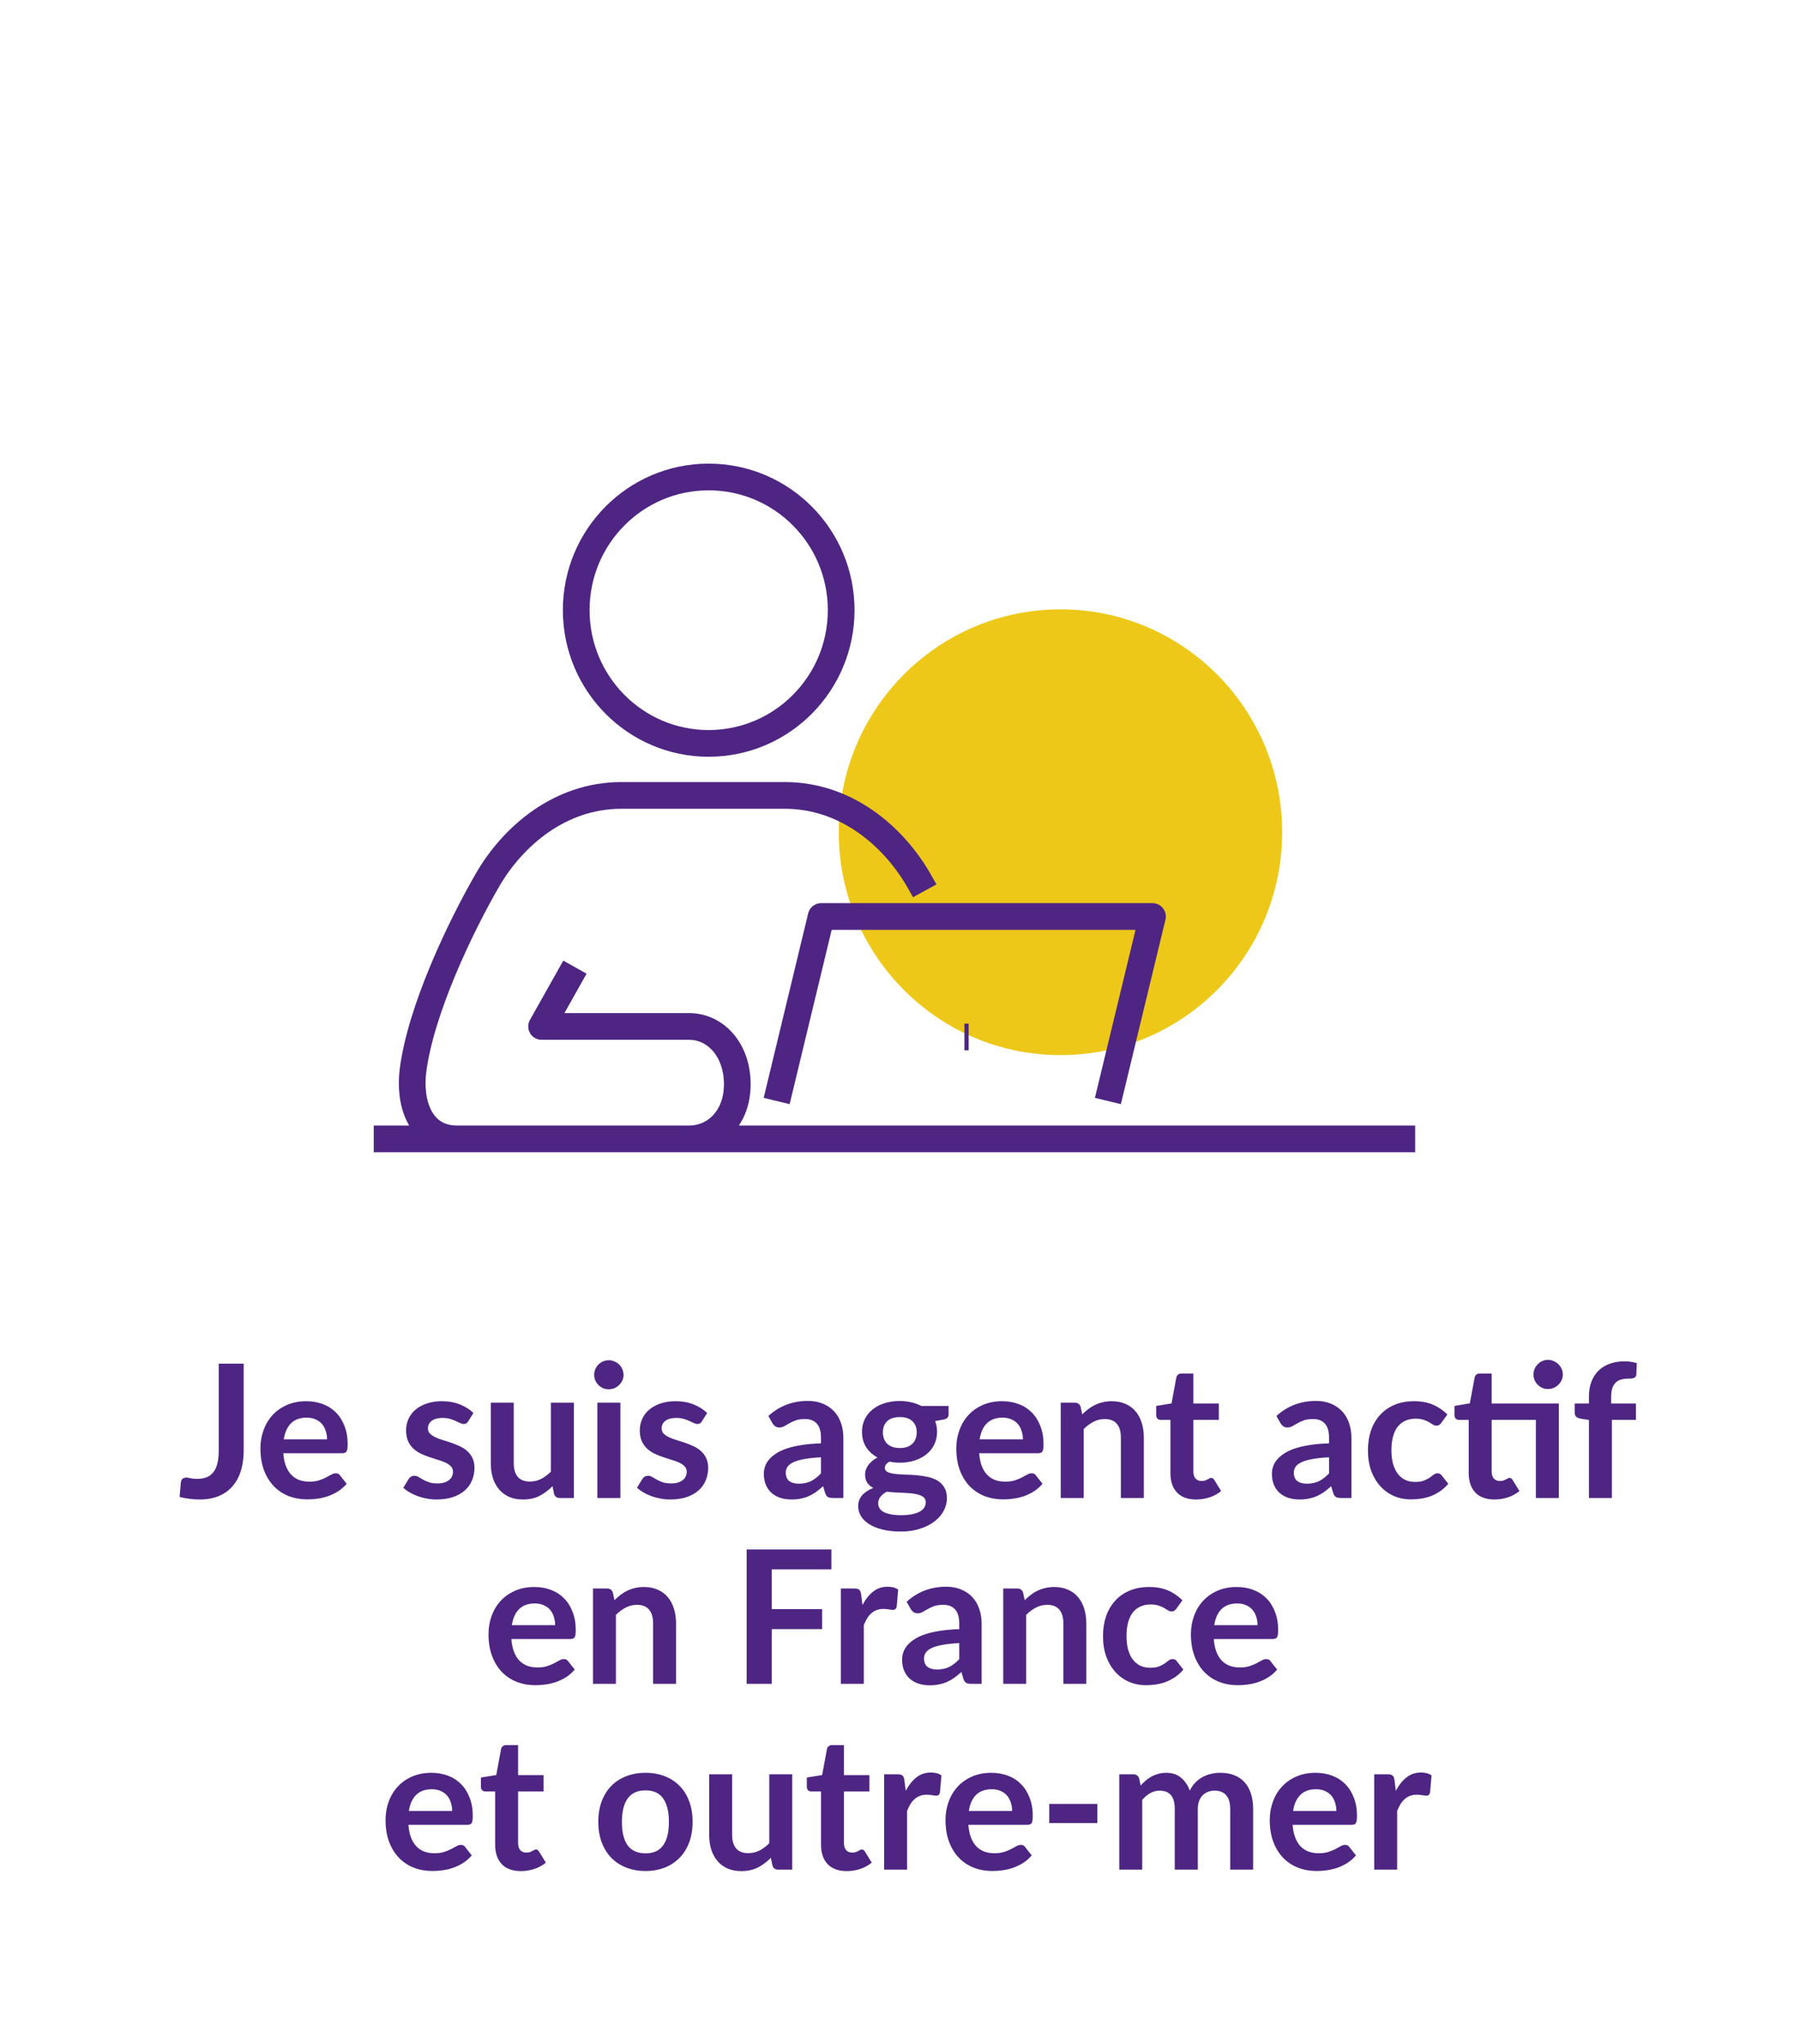
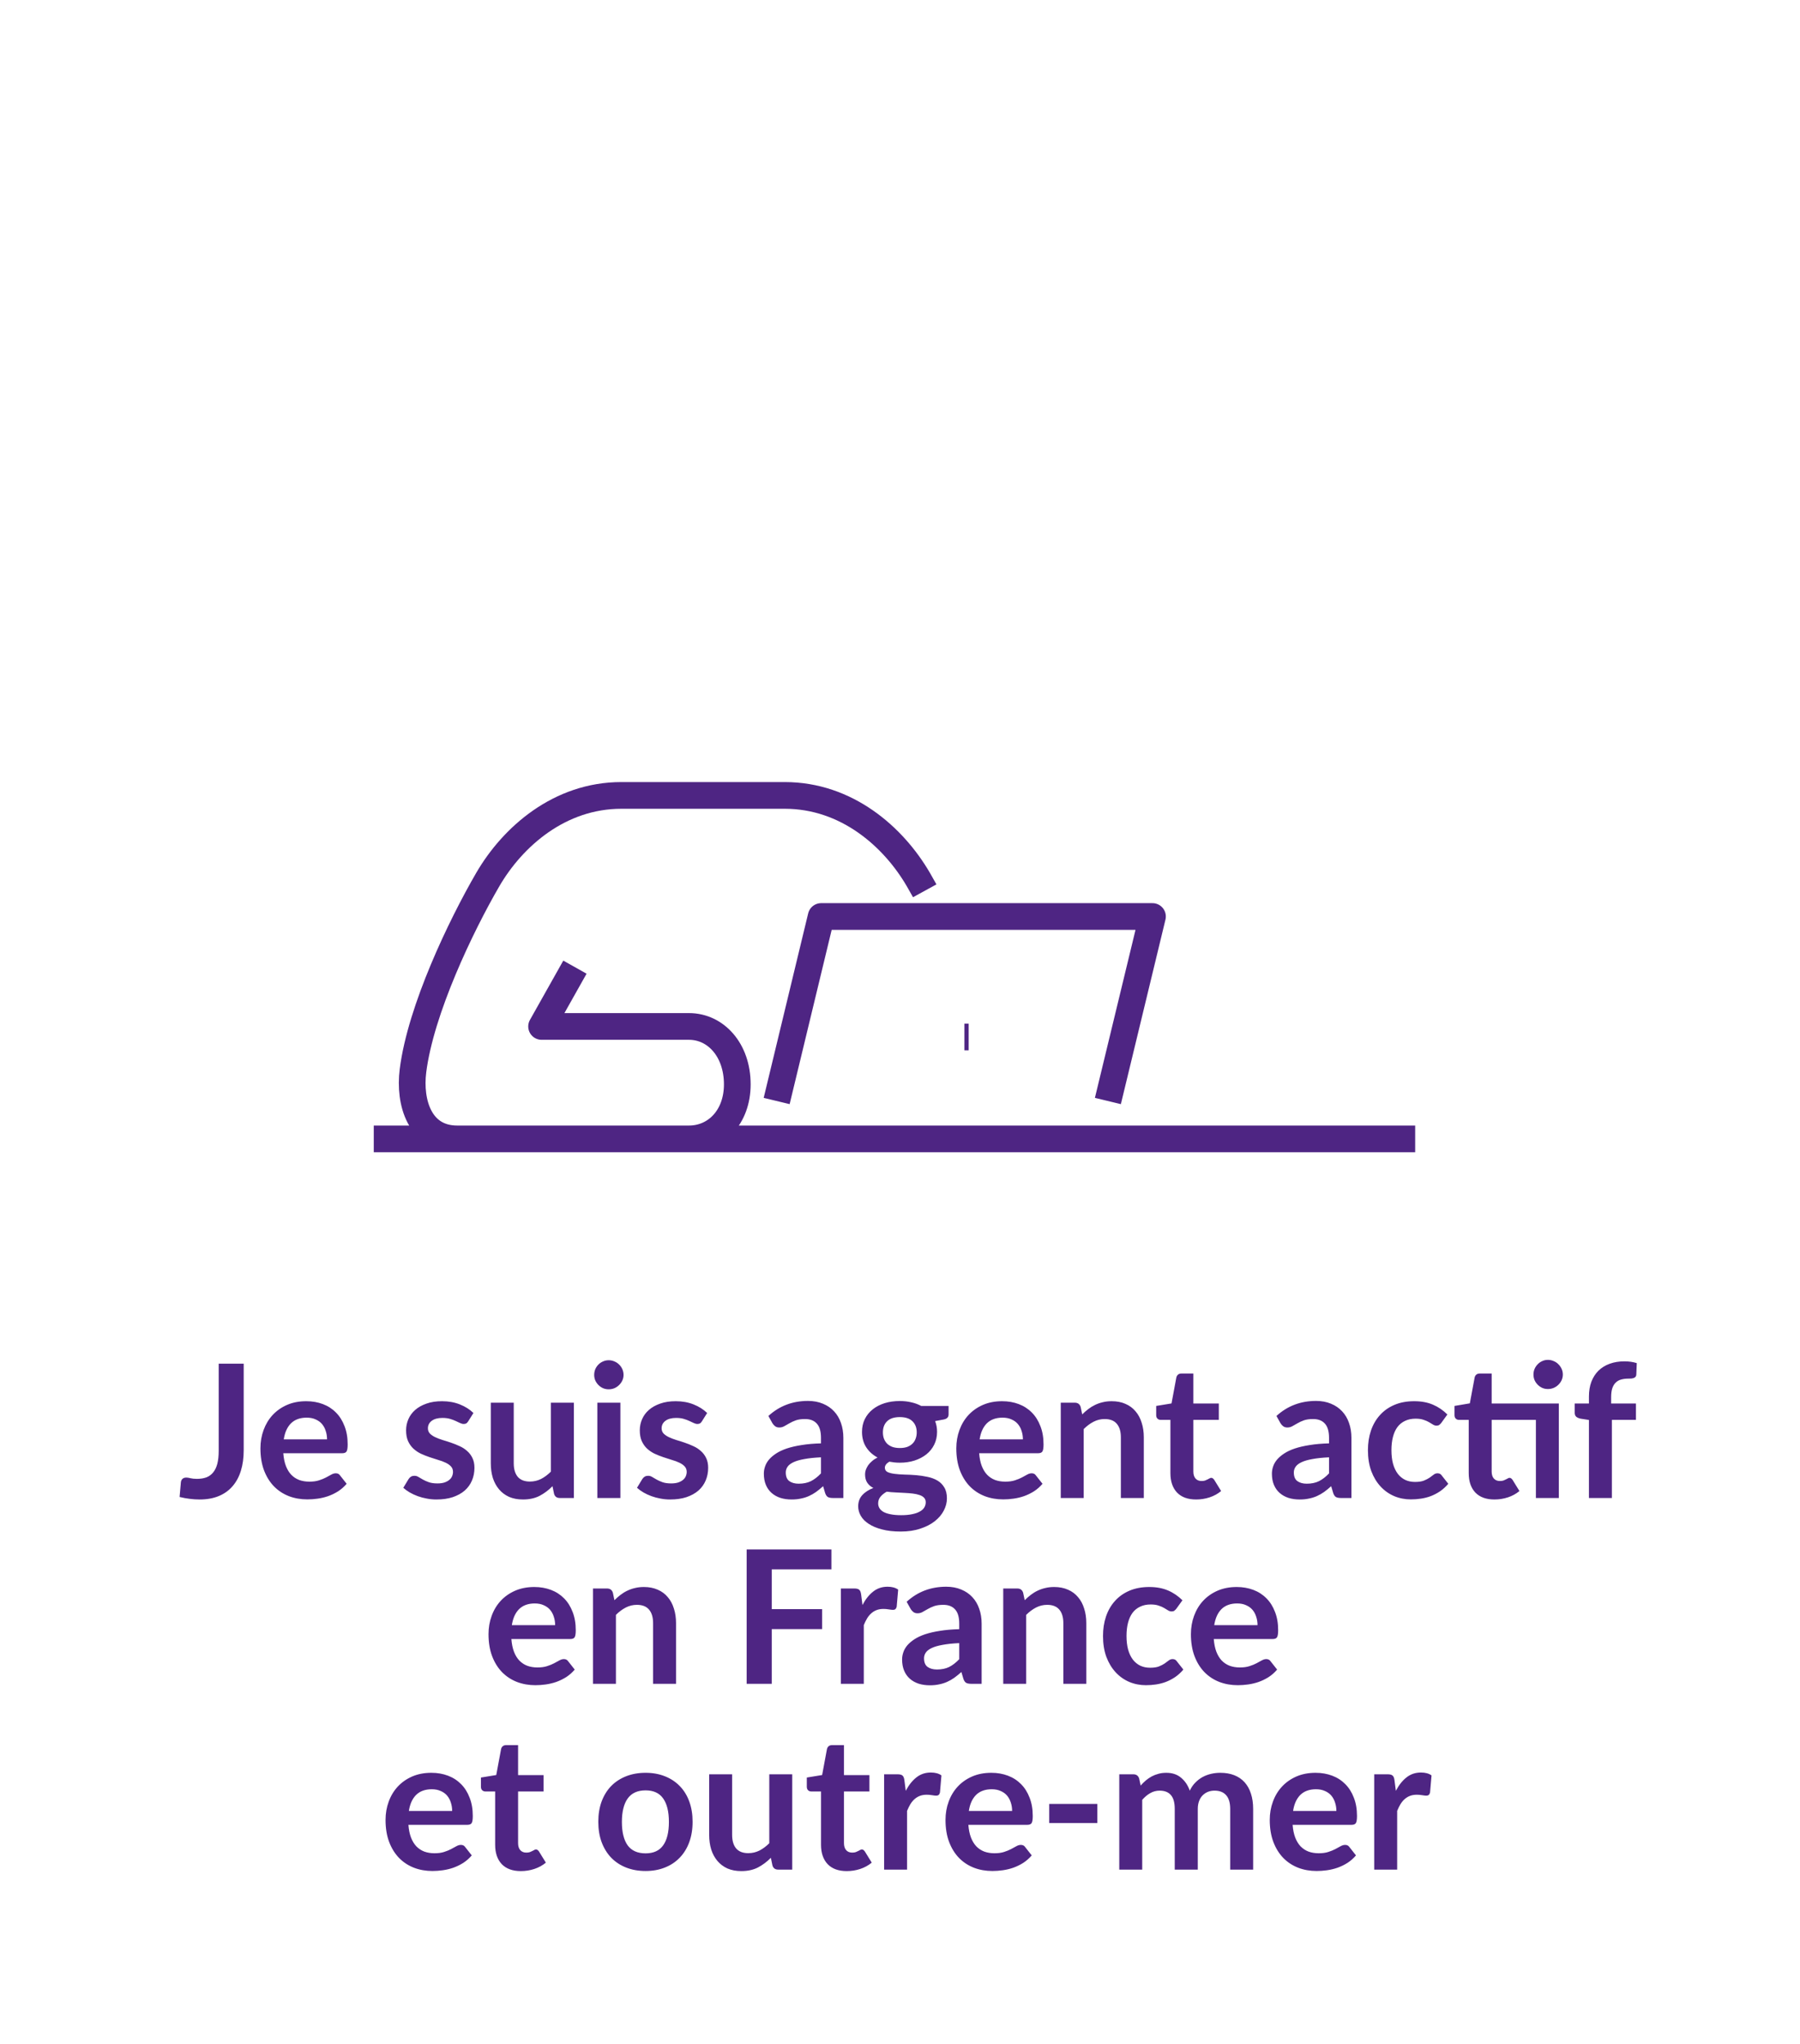
<svg xmlns="http://www.w3.org/2000/svg" width="155" height="176" viewBox="0 0 155 176" fill="none">
  <g filter="url(#filter0_d_1829_20659)">
    <rect x="7" y="7" width="141" height="162" rx="8" fill="white" />
-     <path d="M91.321 90.86C101.864 90.86 110.407 82.269 110.407 71.668C110.407 61.066 101.864 52.475 91.321 52.475C80.778 52.475 72.228 61.066 72.228 71.668C72.228 82.269 80.778 90.86 91.321 90.86Z" fill="#EDC818" />
    <path d="M121.862 98.075H32.185M49.508 83.286L46.637 88.392H59.331C61.628 88.392 63.489 90.409 63.489 93.379C63.489 96.218 61.628 98.075 59.331 98.075H39.366C36.15 98.075 35.216 94.952 35.562 92.204C36.226 86.952 39.685 79.738 42.002 75.745C44.154 72.044 48.187 68.497 53.507 68.497H67.578C72.897 68.497 76.931 72.044 79.082 75.745C79.255 76.051 79.442 76.371 79.629 76.712M95.401 94.812L99.241 78.924H70.711L66.879 94.812M83.413 89.296H83.046" stroke="#4E2583" stroke-width="2.3" stroke-miterlimit="10" stroke-linejoin="round" />
-     <path d="M72.434 52.539C72.434 58.876 67.322 64.017 61.02 64.017C54.725 64.017 49.619 58.876 49.619 52.539C49.619 46.209 54.725 41.075 61.02 41.075C67.322 41.075 72.434 46.209 72.434 52.539Z" stroke="#4E2583" stroke-width="2.3" stroke-miterlimit="10" stroke-linejoin="round" />
    <path d="M20.985 124.888C20.985 125.539 20.905 126.125 20.745 126.648C20.585 127.171 20.345 127.616 20.025 127.984C19.71 128.352 19.316 128.635 18.841 128.832C18.366 129.029 17.814 129.128 17.185 129.128C16.897 129.128 16.614 129.109 16.337 129.072C16.06 129.04 15.769 128.987 15.465 128.912C15.481 128.699 15.5 128.485 15.521 128.272C15.542 128.059 15.561 127.845 15.577 127.632C15.593 127.515 15.638 127.421 15.713 127.352C15.793 127.277 15.905 127.24 16.049 127.24C16.14 127.24 16.257 127.259 16.401 127.296C16.55 127.333 16.737 127.352 16.961 127.352C17.265 127.352 17.534 127.309 17.769 127.224C18.004 127.133 18.198 126.992 18.353 126.8C18.513 126.608 18.633 126.36 18.713 126.056C18.793 125.747 18.833 125.373 18.833 124.936V117.432H20.985V124.888ZM28.162 123.952C28.162 123.696 28.125 123.456 28.05 123.232C27.981 123.003 27.874 122.803 27.73 122.632C27.586 122.461 27.402 122.328 27.178 122.232C26.96 122.131 26.704 122.08 26.41 122.08C25.84 122.08 25.389 122.243 25.058 122.568C24.733 122.893 24.525 123.355 24.434 123.952H28.162ZM24.394 125.144C24.426 125.565 24.501 125.931 24.618 126.24C24.736 126.544 24.89 126.797 25.082 127C25.274 127.197 25.501 127.347 25.762 127.448C26.029 127.544 26.322 127.592 26.642 127.592C26.962 127.592 27.237 127.555 27.466 127.48C27.701 127.405 27.904 127.323 28.074 127.232C28.25 127.141 28.402 127.059 28.53 126.984C28.664 126.909 28.792 126.872 28.914 126.872C29.08 126.872 29.202 126.933 29.282 127.056L29.85 127.776C29.632 128.032 29.386 128.248 29.114 128.424C28.842 128.595 28.557 128.733 28.258 128.84C27.965 128.941 27.664 129.013 27.354 129.056C27.05 129.099 26.754 129.12 26.466 129.12C25.896 129.12 25.365 129.027 24.874 128.84C24.384 128.648 23.957 128.368 23.594 128C23.232 127.627 22.946 127.168 22.738 126.624C22.53 126.075 22.426 125.44 22.426 124.72C22.426 124.16 22.517 123.635 22.698 123.144C22.88 122.648 23.138 122.219 23.474 121.856C23.816 121.488 24.229 121.197 24.714 120.984C25.205 120.771 25.757 120.664 26.37 120.664C26.888 120.664 27.365 120.747 27.802 120.912C28.24 121.077 28.616 121.32 28.93 121.64C29.245 121.955 29.49 122.344 29.666 122.808C29.848 123.267 29.938 123.792 29.938 124.384C29.938 124.683 29.906 124.885 29.842 124.992C29.778 125.093 29.656 125.144 29.474 125.144H24.394ZM40.32 122.392C40.267 122.477 40.211 122.539 40.152 122.576C40.093 122.608 40.019 122.624 39.928 122.624C39.832 122.624 39.728 122.597 39.616 122.544C39.509 122.491 39.384 122.432 39.24 122.368C39.096 122.299 38.931 122.237 38.744 122.184C38.563 122.131 38.347 122.104 38.096 122.104C37.707 122.104 37.4 122.187 37.176 122.352C36.957 122.517 36.848 122.733 36.848 123C36.848 123.176 36.904 123.325 37.016 123.448C37.133 123.565 37.285 123.669 37.472 123.76C37.664 123.851 37.88 123.933 38.12 124.008C38.36 124.077 38.603 124.155 38.848 124.24C39.099 124.325 39.344 124.424 39.584 124.536C39.824 124.643 40.037 124.781 40.224 124.952C40.416 125.117 40.568 125.317 40.68 125.552C40.797 125.787 40.856 126.069 40.856 126.4C40.856 126.795 40.784 127.16 40.64 127.496C40.501 127.827 40.293 128.115 40.016 128.36C39.739 128.6 39.395 128.789 38.984 128.928C38.579 129.061 38.109 129.128 37.576 129.128C37.293 129.128 37.016 129.101 36.744 129.048C36.477 129 36.219 128.931 35.968 128.84C35.723 128.749 35.493 128.643 35.28 128.52C35.072 128.397 34.888 128.264 34.728 128.12L35.184 127.368C35.243 127.277 35.312 127.208 35.392 127.16C35.472 127.112 35.573 127.088 35.696 127.088C35.819 127.088 35.933 127.123 36.04 127.192C36.152 127.261 36.28 127.336 36.424 127.416C36.568 127.496 36.736 127.571 36.928 127.64C37.125 127.709 37.373 127.744 37.672 127.744C37.907 127.744 38.107 127.717 38.272 127.664C38.443 127.605 38.581 127.531 38.688 127.44C38.8 127.349 38.88 127.245 38.928 127.128C38.981 127.005 39.008 126.88 39.008 126.752C39.008 126.56 38.949 126.403 38.832 126.28C38.72 126.157 38.568 126.051 38.376 125.96C38.189 125.869 37.973 125.789 37.728 125.72C37.488 125.645 37.24 125.565 36.984 125.48C36.733 125.395 36.485 125.296 36.24 125.184C36 125.067 35.784 124.92 35.592 124.744C35.405 124.568 35.253 124.352 35.136 124.096C35.024 123.84 34.968 123.531 34.968 123.168C34.968 122.832 35.035 122.512 35.168 122.208C35.301 121.904 35.496 121.64 35.752 121.416C36.013 121.187 36.336 121.005 36.72 120.872C37.109 120.733 37.557 120.664 38.064 120.664C38.629 120.664 39.144 120.757 39.608 120.944C40.072 121.131 40.459 121.376 40.768 121.68L40.32 122.392ZM49.415 120.792V129H48.207C47.946 129 47.781 128.88 47.711 128.64L47.575 127.984C47.239 128.325 46.868 128.603 46.463 128.816C46.058 129.024 45.581 129.128 45.031 129.128C44.583 129.128 44.186 129.053 43.839 128.904C43.498 128.749 43.21 128.533 42.975 128.256C42.74 127.979 42.562 127.651 42.439 127.272C42.322 126.888 42.263 126.467 42.263 126.008V120.792H44.239V126.008C44.239 126.509 44.354 126.899 44.583 127.176C44.818 127.448 45.167 127.584 45.631 127.584C45.972 127.584 46.292 127.509 46.591 127.36C46.89 127.205 47.172 126.995 47.439 126.728V120.792H49.415ZM53.422 120.792V129H51.438V120.792H53.422ZM53.694 118.4C53.694 118.571 53.66 118.731 53.59 118.88C53.521 119.029 53.428 119.16 53.31 119.272C53.198 119.384 53.065 119.475 52.91 119.544C52.756 119.608 52.59 119.64 52.414 119.64C52.244 119.64 52.081 119.608 51.926 119.544C51.777 119.475 51.646 119.384 51.534 119.272C51.422 119.16 51.332 119.029 51.262 118.88C51.198 118.731 51.166 118.571 51.166 118.4C51.166 118.224 51.198 118.059 51.262 117.904C51.332 117.749 51.422 117.616 51.534 117.504C51.646 117.392 51.777 117.304 51.926 117.24C52.081 117.171 52.244 117.136 52.414 117.136C52.59 117.136 52.756 117.171 52.91 117.24C53.065 117.304 53.198 117.392 53.31 117.504C53.428 117.616 53.521 117.749 53.59 117.904C53.66 118.059 53.694 118.224 53.694 118.4ZM60.445 122.392C60.392 122.477 60.336 122.539 60.277 122.576C60.218 122.608 60.144 122.624 60.053 122.624C59.957 122.624 59.853 122.597 59.741 122.544C59.634 122.491 59.509 122.432 59.365 122.368C59.221 122.299 59.056 122.237 58.869 122.184C58.688 122.131 58.472 122.104 58.221 122.104C57.832 122.104 57.525 122.187 57.301 122.352C57.082 122.517 56.973 122.733 56.973 123C56.973 123.176 57.029 123.325 57.141 123.448C57.258 123.565 57.41 123.669 57.597 123.76C57.789 123.851 58.005 123.933 58.245 124.008C58.485 124.077 58.728 124.155 58.973 124.24C59.224 124.325 59.469 124.424 59.709 124.536C59.949 124.643 60.162 124.781 60.349 124.952C60.541 125.117 60.693 125.317 60.805 125.552C60.922 125.787 60.981 126.069 60.981 126.4C60.981 126.795 60.909 127.16 60.765 127.496C60.626 127.827 60.418 128.115 60.141 128.36C59.864 128.6 59.52 128.789 59.109 128.928C58.704 129.061 58.234 129.128 57.701 129.128C57.418 129.128 57.141 129.101 56.869 129.048C56.602 129 56.344 128.931 56.093 128.84C55.848 128.749 55.618 128.643 55.405 128.52C55.197 128.397 55.013 128.264 54.853 128.12L55.309 127.368C55.368 127.277 55.437 127.208 55.517 127.16C55.597 127.112 55.698 127.088 55.821 127.088C55.944 127.088 56.058 127.123 56.165 127.192C56.277 127.261 56.405 127.336 56.549 127.416C56.693 127.496 56.861 127.571 57.053 127.64C57.25 127.709 57.498 127.744 57.797 127.744C58.032 127.744 58.232 127.717 58.397 127.664C58.568 127.605 58.706 127.531 58.813 127.44C58.925 127.349 59.005 127.245 59.053 127.128C59.106 127.005 59.133 126.88 59.133 126.752C59.133 126.56 59.074 126.403 58.957 126.28C58.845 126.157 58.693 126.051 58.501 125.96C58.314 125.869 58.098 125.789 57.853 125.72C57.613 125.645 57.365 125.565 57.109 125.48C56.858 125.395 56.61 125.296 56.365 125.184C56.125 125.067 55.909 124.92 55.717 124.744C55.53 124.568 55.378 124.352 55.261 124.096C55.149 123.84 55.093 123.531 55.093 123.168C55.093 122.832 55.16 122.512 55.293 122.208C55.426 121.904 55.621 121.64 55.877 121.416C56.138 121.187 56.461 121.005 56.845 120.872C57.234 120.733 57.682 120.664 58.189 120.664C58.754 120.664 59.269 120.757 59.733 120.944C60.197 121.131 60.584 121.376 60.893 121.68L60.445 122.392ZM70.695 125.496C70.124 125.523 69.644 125.573 69.255 125.648C68.865 125.717 68.553 125.808 68.319 125.92C68.084 126.032 67.916 126.163 67.815 126.312C67.713 126.461 67.663 126.624 67.663 126.8C67.663 127.147 67.764 127.395 67.967 127.544C68.175 127.693 68.444 127.768 68.775 127.768C69.18 127.768 69.529 127.696 69.823 127.552C70.121 127.403 70.412 127.179 70.695 126.88V125.496ZM66.167 121.936C67.111 121.072 68.247 120.64 69.575 120.64C70.055 120.64 70.484 120.72 70.863 120.88C71.242 121.035 71.561 121.253 71.823 121.536C72.084 121.813 72.281 122.147 72.415 122.536C72.553 122.925 72.623 123.352 72.623 123.816V129H71.727C71.54 129 71.396 128.973 71.295 128.92C71.194 128.861 71.114 128.747 71.055 128.576L70.879 127.984C70.671 128.171 70.468 128.336 70.271 128.48C70.073 128.619 69.868 128.736 69.655 128.832C69.442 128.928 69.212 129 68.967 129.048C68.727 129.101 68.46 129.128 68.167 129.128C67.82 129.128 67.5 129.083 67.207 128.992C66.913 128.896 66.66 128.755 66.447 128.568C66.234 128.381 66.068 128.149 65.951 127.872C65.834 127.595 65.775 127.272 65.775 126.904C65.775 126.696 65.809 126.491 65.879 126.288C65.948 126.08 66.06 125.883 66.215 125.696C66.375 125.509 66.58 125.333 66.831 125.168C67.082 125.003 67.388 124.859 67.751 124.736C68.119 124.613 68.546 124.515 69.031 124.44C69.516 124.36 70.071 124.312 70.695 124.296V123.816C70.695 123.267 70.578 122.861 70.343 122.6C70.108 122.333 69.769 122.2 69.327 122.2C69.007 122.2 68.74 122.237 68.527 122.312C68.319 122.387 68.135 122.472 67.975 122.568C67.815 122.659 67.668 122.741 67.535 122.816C67.407 122.891 67.263 122.928 67.103 122.928C66.964 122.928 66.847 122.893 66.751 122.824C66.655 122.749 66.578 122.664 66.519 122.568L66.167 121.936ZM77.484 124.696C77.729 124.696 77.942 124.664 78.124 124.6C78.305 124.531 78.454 124.437 78.572 124.32C78.695 124.203 78.785 124.061 78.844 123.896C78.908 123.731 78.94 123.549 78.94 123.352C78.94 122.947 78.817 122.627 78.572 122.392C78.332 122.152 77.969 122.032 77.484 122.032C76.999 122.032 76.633 122.152 76.388 122.392C76.148 122.627 76.028 122.947 76.028 123.352C76.028 123.544 76.057 123.723 76.116 123.888C76.18 124.053 76.27 124.197 76.388 124.32C76.51 124.437 76.662 124.531 76.844 124.6C77.031 124.664 77.244 124.696 77.484 124.696ZM79.716 129.368C79.716 129.208 79.668 129.077 79.572 128.976C79.476 128.875 79.345 128.797 79.18 128.744C79.014 128.685 78.82 128.643 78.596 128.616C78.377 128.589 78.142 128.571 77.892 128.56C77.647 128.544 77.391 128.531 77.124 128.52C76.862 128.509 76.606 128.488 76.356 128.456C76.137 128.579 75.959 128.723 75.82 128.888C75.686 129.053 75.62 129.245 75.62 129.464C75.62 129.608 75.654 129.741 75.724 129.864C75.799 129.992 75.913 130.101 76.068 130.192C76.228 130.283 76.433 130.352 76.684 130.4C76.934 130.453 77.241 130.48 77.604 130.48C77.972 130.48 78.289 130.451 78.556 130.392C78.823 130.339 79.041 130.261 79.212 130.16C79.388 130.064 79.516 129.947 79.596 129.808C79.676 129.675 79.716 129.528 79.716 129.368ZM81.684 121.072V121.808C81.684 122.043 81.543 122.187 81.26 122.24L80.524 122.376C80.636 122.659 80.692 122.968 80.692 123.304C80.692 123.709 80.609 124.077 80.444 124.408C80.284 124.733 80.06 125.011 79.772 125.24C79.484 125.469 79.142 125.648 78.748 125.776C78.359 125.899 77.937 125.96 77.484 125.96C77.324 125.96 77.169 125.952 77.02 125.936C76.871 125.92 76.724 125.899 76.58 125.872C76.324 126.027 76.196 126.2 76.196 126.392C76.196 126.557 76.27 126.68 76.42 126.76C76.575 126.835 76.777 126.888 77.028 126.92C77.278 126.952 77.564 126.973 77.884 126.984C78.204 126.989 78.532 127.005 78.868 127.032C79.204 127.059 79.532 127.107 79.852 127.176C80.172 127.24 80.457 127.344 80.708 127.488C80.959 127.632 81.159 127.829 81.308 128.08C81.463 128.325 81.54 128.643 81.54 129.032C81.54 129.395 81.449 129.747 81.268 130.088C81.092 130.429 80.833 130.733 80.492 131C80.156 131.267 79.74 131.48 79.244 131.64C78.753 131.805 78.193 131.888 77.564 131.888C76.945 131.888 76.406 131.827 75.948 131.704C75.489 131.587 75.108 131.427 74.804 131.224C74.5 131.027 74.273 130.797 74.124 130.536C73.975 130.275 73.9 130.003 73.9 129.72C73.9 129.336 74.014 129.016 74.244 128.76C74.478 128.499 74.799 128.291 75.204 128.136C74.985 128.024 74.812 127.875 74.684 127.688C74.556 127.501 74.492 127.256 74.492 126.952C74.492 126.829 74.513 126.704 74.556 126.576C74.604 126.443 74.671 126.312 74.756 126.184C74.847 126.056 74.959 125.936 75.092 125.824C75.225 125.707 75.382 125.603 75.564 125.512C75.148 125.288 74.82 124.989 74.58 124.616C74.345 124.243 74.228 123.805 74.228 123.304C74.228 122.899 74.308 122.533 74.468 122.208C74.633 121.877 74.86 121.597 75.148 121.368C75.441 121.133 75.785 120.955 76.18 120.832C76.58 120.709 77.014 120.648 77.484 120.648C77.836 120.648 78.166 120.685 78.476 120.76C78.785 120.829 79.068 120.933 79.324 121.072H81.684ZM88.084 123.952C88.084 123.696 88.047 123.456 87.972 123.232C87.903 123.003 87.796 122.803 87.652 122.632C87.508 122.461 87.324 122.328 87.1 122.232C86.882 122.131 86.626 122.08 86.332 122.08C85.762 122.08 85.311 122.243 84.98 122.568C84.655 122.893 84.447 123.355 84.356 123.952H88.084ZM84.316 125.144C84.348 125.565 84.423 125.931 84.54 126.24C84.658 126.544 84.812 126.797 85.004 127C85.196 127.197 85.423 127.347 85.684 127.448C85.951 127.544 86.244 127.592 86.564 127.592C86.884 127.592 87.159 127.555 87.388 127.48C87.623 127.405 87.826 127.323 87.996 127.232C88.172 127.141 88.324 127.059 88.452 126.984C88.586 126.909 88.714 126.872 88.836 126.872C89.002 126.872 89.124 126.933 89.204 127.056L89.772 127.776C89.554 128.032 89.308 128.248 89.036 128.424C88.764 128.595 88.479 128.733 88.18 128.84C87.887 128.941 87.586 129.013 87.276 129.056C86.972 129.099 86.676 129.12 86.388 129.12C85.818 129.12 85.287 129.027 84.796 128.84C84.306 128.648 83.879 128.368 83.516 128C83.154 127.627 82.868 127.168 82.66 126.624C82.452 126.075 82.348 125.44 82.348 124.72C82.348 124.16 82.439 123.635 82.62 123.144C82.802 122.648 83.06 122.219 83.396 121.856C83.738 121.488 84.151 121.197 84.636 120.984C85.127 120.771 85.679 120.664 86.292 120.664C86.81 120.664 87.287 120.747 87.724 120.912C88.162 121.077 88.538 121.32 88.852 121.64C89.167 121.955 89.412 122.344 89.588 122.808C89.77 123.267 89.86 123.792 89.86 124.384C89.86 124.683 89.828 124.885 89.764 124.992C89.7 125.093 89.578 125.144 89.396 125.144H84.316ZM93.191 121.8C93.356 121.635 93.53 121.483 93.711 121.344C93.898 121.2 94.093 121.08 94.295 120.984C94.503 120.883 94.725 120.805 94.959 120.752C95.194 120.693 95.45 120.664 95.727 120.664C96.175 120.664 96.573 120.741 96.919 120.896C97.266 121.045 97.554 121.259 97.783 121.536C98.018 121.808 98.194 122.136 98.311 122.52C98.434 122.899 98.495 123.317 98.495 123.776V129H96.519V123.776C96.519 123.275 96.404 122.888 96.175 122.616C95.946 122.339 95.597 122.2 95.127 122.2C94.786 122.2 94.466 122.277 94.167 122.432C93.868 122.587 93.586 122.797 93.319 123.064V129H91.343V120.792H92.551C92.807 120.792 92.975 120.912 93.055 121.152L93.191 121.8ZM103.001 129.128C102.286 129.128 101.737 128.928 101.353 128.528C100.974 128.123 100.785 127.565 100.785 126.856V122.272H99.945C99.838 122.272 99.748 122.237 99.673 122.168C99.598 122.099 99.561 121.995 99.561 121.856V121.072L100.881 120.856L101.297 118.616C101.324 118.509 101.374 118.427 101.449 118.368C101.524 118.309 101.62 118.28 101.737 118.28H102.761V120.864H104.953V122.272H102.761V126.72C102.761 126.976 102.822 127.176 102.945 127.32C103.073 127.464 103.246 127.536 103.465 127.536C103.588 127.536 103.689 127.523 103.769 127.496C103.854 127.464 103.926 127.432 103.985 127.4C104.049 127.368 104.105 127.339 104.153 127.312C104.201 127.28 104.249 127.264 104.297 127.264C104.356 127.264 104.404 127.28 104.441 127.312C104.478 127.339 104.518 127.381 104.561 127.44L105.153 128.4C104.865 128.64 104.534 128.821 104.161 128.944C103.788 129.067 103.401 129.128 103.001 129.128ZM114.445 125.496C113.874 125.523 113.394 125.573 113.005 125.648C112.615 125.717 112.303 125.808 112.069 125.92C111.834 126.032 111.666 126.163 111.565 126.312C111.463 126.461 111.413 126.624 111.413 126.8C111.413 127.147 111.514 127.395 111.717 127.544C111.925 127.693 112.194 127.768 112.525 127.768C112.93 127.768 113.279 127.696 113.573 127.552C113.871 127.403 114.162 127.179 114.445 126.88V125.496ZM109.917 121.936C110.861 121.072 111.997 120.64 113.325 120.64C113.805 120.64 114.234 120.72 114.613 120.88C114.991 121.035 115.311 121.253 115.573 121.536C115.834 121.813 116.031 122.147 116.165 122.536C116.303 122.925 116.373 123.352 116.373 123.816V129H115.477C115.29 129 115.146 128.973 115.045 128.92C114.943 128.861 114.863 128.747 114.805 128.576L114.629 127.984C114.421 128.171 114.218 128.336 114.021 128.48C113.823 128.619 113.618 128.736 113.405 128.832C113.191 128.928 112.962 129 112.717 129.048C112.477 129.101 112.21 129.128 111.917 129.128C111.57 129.128 111.25 129.083 110.957 128.992C110.663 128.896 110.41 128.755 110.197 128.568C109.983 128.381 109.818 128.149 109.701 127.872C109.583 127.595 109.525 127.272 109.525 126.904C109.525 126.696 109.559 126.491 109.629 126.288C109.698 126.08 109.81 125.883 109.965 125.696C110.125 125.509 110.33 125.333 110.581 125.168C110.831 125.003 111.138 124.859 111.501 124.736C111.869 124.613 112.295 124.515 112.781 124.44C113.266 124.36 113.821 124.312 114.445 124.296V123.816C114.445 123.267 114.327 122.861 114.093 122.6C113.858 122.333 113.519 122.2 113.077 122.2C112.757 122.2 112.49 122.237 112.277 122.312C112.069 122.387 111.885 122.472 111.725 122.568C111.565 122.659 111.418 122.741 111.285 122.816C111.157 122.891 111.013 122.928 110.853 122.928C110.714 122.928 110.597 122.893 110.501 122.824C110.405 122.749 110.327 122.664 110.269 122.568L109.917 121.936ZM124.114 122.528C124.055 122.603 123.996 122.661 123.938 122.704C123.884 122.747 123.804 122.768 123.698 122.768C123.596 122.768 123.498 122.739 123.402 122.68C123.306 122.616 123.191 122.547 123.058 122.472C122.924 122.392 122.764 122.323 122.578 122.264C122.396 122.2 122.17 122.168 121.898 122.168C121.551 122.168 121.247 122.232 120.986 122.36C120.724 122.483 120.506 122.661 120.33 122.896C120.159 123.131 120.031 123.416 119.946 123.752C119.86 124.083 119.818 124.459 119.818 124.88C119.818 125.317 119.863 125.707 119.954 126.048C120.05 126.389 120.186 126.677 120.362 126.912C120.538 127.141 120.751 127.317 121.002 127.44C121.252 127.557 121.535 127.616 121.85 127.616C122.164 127.616 122.418 127.579 122.61 127.504C122.807 127.424 122.972 127.339 123.106 127.248C123.239 127.152 123.354 127.067 123.45 126.992C123.551 126.912 123.663 126.872 123.786 126.872C123.946 126.872 124.066 126.933 124.146 127.056L124.714 127.776C124.495 128.032 124.258 128.248 124.002 128.424C123.746 128.595 123.479 128.733 123.202 128.84C122.93 128.941 122.647 129.013 122.354 129.056C122.066 129.099 121.778 129.12 121.49 129.12C120.983 129.12 120.506 129.027 120.058 128.84C119.61 128.648 119.218 128.371 118.882 128.008C118.546 127.645 118.279 127.203 118.082 126.68C117.89 126.152 117.794 125.552 117.794 124.88C117.794 124.277 117.879 123.72 118.05 123.208C118.226 122.691 118.482 122.245 118.818 121.872C119.154 121.493 119.57 121.197 120.066 120.984C120.562 120.771 121.132 120.664 121.778 120.664C122.391 120.664 122.927 120.763 123.386 120.96C123.85 121.157 124.266 121.44 124.634 121.808L124.114 122.528ZM134.233 129H132.257V122.272H128.449V126.72C128.449 126.976 128.51 127.176 128.633 127.32C128.761 127.464 128.934 127.536 129.153 127.536C129.275 127.536 129.377 127.523 129.457 127.496C129.542 127.464 129.614 127.432 129.673 127.4C129.737 127.368 129.793 127.339 129.841 127.312C129.889 127.28 129.937 127.264 129.985 127.264C130.043 127.264 130.091 127.28 130.129 127.312C130.166 127.339 130.206 127.381 130.249 127.44L130.841 128.4C130.553 128.64 130.222 128.821 129.849 128.944C129.475 129.067 129.089 129.128 128.689 129.128C127.974 129.128 127.425 128.928 127.041 128.528C126.662 128.123 126.473 127.565 126.473 126.856V122.272H125.633C125.526 122.272 125.435 122.237 125.361 122.168C125.286 122.099 125.249 121.995 125.249 121.856V121.072L126.569 120.848L126.985 118.616C127.011 118.509 127.062 118.427 127.137 118.368C127.211 118.309 127.307 118.28 127.425 118.28H128.449V120.864H134.233V129ZM134.577 118.368C134.577 118.539 134.542 118.701 134.473 118.856C134.403 119.005 134.31 119.136 134.193 119.248C134.081 119.36 133.945 119.451 133.785 119.52C133.63 119.584 133.465 119.616 133.289 119.616C133.118 119.616 132.958 119.584 132.809 119.52C132.659 119.451 132.529 119.36 132.417 119.248C132.305 119.136 132.214 119.005 132.145 118.856C132.081 118.701 132.049 118.539 132.049 118.368C132.049 118.192 132.081 118.029 132.145 117.88C132.214 117.725 132.305 117.592 132.417 117.48C132.529 117.363 132.659 117.272 132.809 117.208C132.958 117.139 133.118 117.104 133.289 117.104C133.465 117.104 133.63 117.139 133.785 117.208C133.945 117.272 134.081 117.363 134.193 117.48C134.31 117.592 134.403 117.725 134.473 117.88C134.542 118.029 134.577 118.192 134.577 118.368ZM136.825 129V122.28L136.113 122.168C135.959 122.136 135.833 122.083 135.737 122.008C135.647 121.928 135.601 121.816 135.601 121.672V120.864H136.825V120.256C136.825 119.787 136.895 119.365 137.033 118.992C137.177 118.619 137.38 118.301 137.641 118.04C137.908 117.779 138.231 117.579 138.609 117.44C138.988 117.301 139.415 117.232 139.889 117.232C140.268 117.232 140.62 117.283 140.945 117.384L140.905 118.376C140.9 118.451 140.879 118.512 140.841 118.56C140.804 118.603 140.753 118.637 140.689 118.664C140.631 118.685 140.561 118.701 140.481 118.712C140.401 118.717 140.316 118.72 140.225 118.72C139.991 118.72 139.78 118.747 139.593 118.8C139.412 118.848 139.257 118.936 139.129 119.064C139.001 119.187 138.903 119.352 138.833 119.56C138.769 119.763 138.737 120.016 138.737 120.32V120.864H140.873V122.272H138.801V129H136.825ZM47.803 139.952C47.803 139.696 47.766 139.456 47.691 139.232C47.622 139.003 47.515 138.803 47.371 138.632C47.227 138.461 47.043 138.328 46.819 138.232C46.6 138.131 46.344 138.08 46.051 138.08C45.48 138.08 45.03 138.243 44.699 138.568C44.374 138.893 44.166 139.355 44.075 139.952H47.803ZM44.035 141.144C44.067 141.565 44.142 141.931 44.259 142.24C44.376 142.544 44.531 142.797 44.723 143C44.915 143.197 45.142 143.347 45.403 143.448C45.67 143.544 45.963 143.592 46.283 143.592C46.603 143.592 46.878 143.555 47.107 143.48C47.342 143.405 47.544 143.323 47.715 143.232C47.891 143.141 48.043 143.059 48.171 142.984C48.304 142.909 48.432 142.872 48.555 142.872C48.72 142.872 48.843 142.933 48.923 143.056L49.491 143.776C49.272 144.032 49.027 144.248 48.755 144.424C48.483 144.595 48.198 144.733 47.899 144.84C47.606 144.941 47.304 145.013 46.995 145.056C46.691 145.099 46.395 145.12 46.107 145.12C45.536 145.12 45.006 145.027 44.515 144.84C44.024 144.648 43.598 144.368 43.235 144C42.872 143.627 42.587 143.168 42.379 142.624C42.171 142.075 42.067 141.44 42.067 140.72C42.067 140.16 42.158 139.635 42.339 139.144C42.52 138.648 42.779 138.219 43.115 137.856C43.456 137.488 43.87 137.197 44.355 136.984C44.846 136.771 45.398 136.664 46.011 136.664C46.528 136.664 47.006 136.747 47.443 136.912C47.88 137.077 48.256 137.32 48.571 137.64C48.886 137.955 49.131 138.344 49.307 138.808C49.488 139.267 49.579 139.792 49.579 140.384C49.579 140.683 49.547 140.885 49.483 140.992C49.419 141.093 49.296 141.144 49.115 141.144H44.035ZM52.91 137.8C53.075 137.635 53.249 137.483 53.43 137.344C53.617 137.2 53.811 137.08 54.014 136.984C54.222 136.883 54.443 136.805 54.678 136.752C54.913 136.693 55.169 136.664 55.446 136.664C55.894 136.664 56.291 136.741 56.638 136.896C56.985 137.045 57.273 137.259 57.502 137.536C57.737 137.808 57.913 138.136 58.03 138.52C58.153 138.899 58.214 139.317 58.214 139.776V145H56.238V139.776C56.238 139.275 56.123 138.888 55.894 138.616C55.665 138.339 55.315 138.2 54.846 138.2C54.505 138.2 54.185 138.277 53.886 138.432C53.587 138.587 53.305 138.797 53.038 139.064V145H51.062V136.792H52.27C52.526 136.792 52.694 136.912 52.774 137.152L52.91 137.8ZM66.456 135.144V138.568H70.792V140.288H66.456V145H64.296V133.432H71.592V135.144H66.456ZM74.27 138.216C74.526 137.725 74.83 137.341 75.182 137.064C75.534 136.781 75.95 136.64 76.43 136.64C76.808 136.64 77.112 136.723 77.342 136.888L77.214 138.368C77.187 138.464 77.147 138.533 77.094 138.576C77.046 138.613 76.979 138.632 76.894 138.632C76.814 138.632 76.694 138.619 76.534 138.592C76.379 138.565 76.227 138.552 76.078 138.552C75.859 138.552 75.664 138.584 75.494 138.648C75.323 138.712 75.168 138.805 75.03 138.928C74.896 139.045 74.776 139.189 74.67 139.36C74.568 139.531 74.472 139.725 74.382 139.944V145H72.406V136.792H73.566C73.768 136.792 73.91 136.829 73.99 136.904C74.07 136.973 74.123 137.101 74.15 137.288L74.27 138.216ZM82.601 141.496C82.03 141.523 81.55 141.573 81.161 141.648C80.772 141.717 80.46 141.808 80.225 141.92C79.99 142.032 79.822 142.163 79.721 142.312C79.62 142.461 79.569 142.624 79.569 142.8C79.569 143.147 79.67 143.395 79.873 143.544C80.081 143.693 80.35 143.768 80.681 143.768C81.086 143.768 81.436 143.696 81.729 143.552C82.028 143.403 82.318 143.179 82.601 142.88V141.496ZM78.073 137.936C79.017 137.072 80.153 136.64 81.481 136.64C81.961 136.64 82.39 136.72 82.769 136.88C83.148 137.035 83.468 137.253 83.729 137.536C83.99 137.813 84.188 138.147 84.321 138.536C84.46 138.925 84.529 139.352 84.529 139.816V145H83.633C83.446 145 83.302 144.973 83.201 144.92C83.1 144.861 83.02 144.747 82.961 144.576L82.785 143.984C82.577 144.171 82.374 144.336 82.177 144.48C81.98 144.619 81.774 144.736 81.561 144.832C81.348 144.928 81.118 145 80.873 145.048C80.633 145.101 80.366 145.128 80.073 145.128C79.726 145.128 79.406 145.083 79.113 144.992C78.82 144.896 78.566 144.755 78.353 144.568C78.14 144.381 77.974 144.149 77.857 143.872C77.74 143.595 77.681 143.272 77.681 142.904C77.681 142.696 77.716 142.491 77.785 142.288C77.854 142.08 77.966 141.883 78.121 141.696C78.281 141.509 78.486 141.333 78.737 141.168C78.988 141.003 79.294 140.859 79.657 140.736C80.025 140.613 80.452 140.515 80.937 140.44C81.422 140.36 81.977 140.312 82.601 140.296V139.816C82.601 139.267 82.484 138.861 82.249 138.6C82.014 138.333 81.676 138.2 81.233 138.2C80.913 138.2 80.646 138.237 80.433 138.312C80.225 138.387 80.041 138.472 79.881 138.568C79.721 138.659 79.574 138.741 79.441 138.816C79.313 138.891 79.169 138.928 79.009 138.928C78.87 138.928 78.753 138.893 78.657 138.824C78.561 138.749 78.484 138.664 78.425 138.568L78.073 137.936ZM88.238 137.8C88.403 137.635 88.577 137.483 88.758 137.344C88.945 137.2 89.139 137.08 89.342 136.984C89.55 136.883 89.771 136.805 90.006 136.752C90.241 136.693 90.497 136.664 90.774 136.664C91.222 136.664 91.619 136.741 91.966 136.896C92.313 137.045 92.601 137.259 92.83 137.536C93.065 137.808 93.241 138.136 93.358 138.52C93.481 138.899 93.542 139.317 93.542 139.776V145H91.566V139.776C91.566 139.275 91.451 138.888 91.222 138.616C90.993 138.339 90.643 138.2 90.174 138.2C89.833 138.2 89.513 138.277 89.214 138.432C88.915 138.587 88.633 138.797 88.366 139.064V145H86.39V136.792H87.598C87.854 136.792 88.022 136.912 88.102 137.152L88.238 137.8ZM101.301 138.528C101.243 138.603 101.184 138.661 101.125 138.704C101.072 138.747 100.992 138.768 100.885 138.768C100.784 138.768 100.685 138.739 100.589 138.68C100.493 138.616 100.379 138.547 100.245 138.472C100.112 138.392 99.952 138.323 99.765 138.264C99.584 138.2 99.357 138.168 99.085 138.168C98.739 138.168 98.435 138.232 98.173 138.36C97.912 138.483 97.693 138.661 97.517 138.896C97.347 139.131 97.219 139.416 97.133 139.752C97.048 140.083 97.005 140.459 97.005 140.88C97.005 141.317 97.051 141.707 97.141 142.048C97.237 142.389 97.373 142.677 97.549 142.912C97.725 143.141 97.939 143.317 98.189 143.44C98.44 143.557 98.723 143.616 99.037 143.616C99.352 143.616 99.605 143.579 99.797 143.504C99.995 143.424 100.16 143.339 100.293 143.248C100.427 143.152 100.541 143.067 100.637 142.992C100.739 142.912 100.851 142.872 100.973 142.872C101.133 142.872 101.253 142.933 101.333 143.056L101.901 143.776C101.683 144.032 101.445 144.248 101.189 144.424C100.933 144.595 100.667 144.733 100.389 144.84C100.117 144.941 99.835 145.013 99.541 145.056C99.253 145.099 98.965 145.12 98.677 145.12C98.171 145.12 97.693 145.027 97.245 144.84C96.797 144.648 96.405 144.371 96.069 144.008C95.733 143.645 95.467 143.203 95.269 142.68C95.077 142.152 94.981 141.552 94.981 140.88C94.981 140.277 95.067 139.72 95.237 139.208C95.413 138.691 95.669 138.245 96.005 137.872C96.341 137.493 96.757 137.197 97.253 136.984C97.749 136.771 98.32 136.664 98.965 136.664C99.579 136.664 100.115 136.763 100.573 136.96C101.037 137.157 101.453 137.44 101.821 137.808L101.301 138.528ZM108.287 139.952C108.287 139.696 108.25 139.456 108.175 139.232C108.106 139.003 107.999 138.803 107.855 138.632C107.711 138.461 107.527 138.328 107.303 138.232C107.085 138.131 106.829 138.08 106.535 138.08C105.965 138.08 105.514 138.243 105.183 138.568C104.858 138.893 104.65 139.355 104.559 139.952H108.287ZM104.519 141.144C104.551 141.565 104.626 141.931 104.743 142.24C104.861 142.544 105.015 142.797 105.207 143C105.399 143.197 105.626 143.347 105.887 143.448C106.154 143.544 106.447 143.592 106.767 143.592C107.087 143.592 107.362 143.555 107.591 143.48C107.826 143.405 108.029 143.323 108.199 143.232C108.375 143.141 108.527 143.059 108.655 142.984C108.789 142.909 108.917 142.872 109.039 142.872C109.205 142.872 109.327 142.933 109.407 143.056L109.975 143.776C109.757 144.032 109.511 144.248 109.239 144.424C108.967 144.595 108.682 144.733 108.383 144.84C108.09 144.941 107.789 145.013 107.479 145.056C107.175 145.099 106.879 145.12 106.591 145.12C106.021 145.12 105.49 145.027 104.999 144.84C104.509 144.648 104.082 144.368 103.719 144C103.357 143.627 103.071 143.168 102.863 142.624C102.655 142.075 102.551 141.44 102.551 140.72C102.551 140.16 102.642 139.635 102.823 139.144C103.005 138.648 103.263 138.219 103.599 137.856C103.941 137.488 104.354 137.197 104.839 136.984C105.33 136.771 105.882 136.664 106.495 136.664C107.013 136.664 107.49 136.747 107.927 136.912C108.365 137.077 108.741 137.32 109.055 137.64C109.37 137.955 109.615 138.344 109.791 138.808C109.973 139.267 110.063 139.792 110.063 140.384C110.063 140.683 110.031 140.885 109.967 140.992C109.903 141.093 109.781 141.144 109.599 141.144H104.519ZM38.936 155.952C38.936 155.696 38.898 155.456 38.824 155.232C38.755 155.003 38.648 154.803 38.504 154.632C38.36 154.461 38.176 154.328 37.952 154.232C37.733 154.131 37.477 154.08 37.184 154.08C36.613 154.08 36.163 154.243 35.832 154.568C35.507 154.893 35.298 155.355 35.208 155.952H38.936ZM35.168 157.144C35.2 157.565 35.275 157.931 35.392 158.24C35.509 158.544 35.664 158.797 35.856 159C36.048 159.197 36.275 159.347 36.536 159.448C36.803 159.544 37.096 159.592 37.416 159.592C37.736 159.592 38.011 159.555 38.24 159.48C38.474 159.405 38.677 159.323 38.848 159.232C39.024 159.141 39.176 159.059 39.304 158.984C39.437 158.909 39.565 158.872 39.688 158.872C39.853 158.872 39.976 158.933 40.056 159.056L40.624 159.776C40.405 160.032 40.16 160.248 39.888 160.424C39.616 160.595 39.331 160.733 39.032 160.84C38.739 160.941 38.437 161.013 38.128 161.056C37.824 161.099 37.528 161.12 37.24 161.12C36.669 161.12 36.139 161.027 35.648 160.84C35.157 160.648 34.73 160.368 34.368 160C34.005 159.627 33.72 159.168 33.512 158.624C33.304 158.075 33.2 157.44 33.2 156.72C33.2 156.16 33.291 155.635 33.472 155.144C33.653 154.648 33.912 154.219 34.248 153.856C34.589 153.488 35.002 153.197 35.488 152.984C35.978 152.771 36.531 152.664 37.144 152.664C37.661 152.664 38.139 152.747 38.576 152.912C39.013 153.077 39.389 153.32 39.704 153.64C40.019 153.955 40.264 154.344 40.44 154.808C40.621 155.267 40.712 155.792 40.712 156.384C40.712 156.683 40.68 156.885 40.616 156.992C40.552 157.093 40.429 157.144 40.248 157.144H35.168ZM44.853 161.128C44.138 161.128 43.589 160.928 43.205 160.528C42.826 160.123 42.637 159.565 42.637 158.856V154.272H41.797C41.69 154.272 41.599 154.237 41.525 154.168C41.45 154.099 41.413 153.995 41.413 153.856V153.072L42.733 152.856L43.149 150.616C43.175 150.509 43.226 150.427 43.301 150.368C43.375 150.309 43.471 150.28 43.589 150.28H44.613V152.864H46.805V154.272H44.613V158.72C44.613 158.976 44.674 159.176 44.797 159.32C44.925 159.464 45.098 159.536 45.317 159.536C45.439 159.536 45.541 159.523 45.621 159.496C45.706 159.464 45.778 159.432 45.837 159.4C45.901 159.368 45.957 159.339 46.005 159.312C46.053 159.28 46.101 159.264 46.149 159.264C46.207 159.264 46.255 159.28 46.293 159.312C46.33 159.339 46.37 159.381 46.413 159.44L47.005 160.4C46.717 160.64 46.386 160.821 46.013 160.944C45.639 161.067 45.253 161.128 44.853 161.128ZM55.592 152.664C56.2 152.664 56.752 152.763 57.248 152.96C57.75 153.157 58.176 153.437 58.528 153.8C58.886 154.163 59.16 154.605 59.352 155.128C59.544 155.651 59.64 156.235 59.64 156.88C59.64 157.531 59.544 158.117 59.352 158.64C59.16 159.163 58.886 159.608 58.528 159.976C58.176 160.344 57.75 160.627 57.248 160.824C56.752 161.021 56.2 161.12 55.592 161.12C54.979 161.12 54.422 161.021 53.92 160.824C53.419 160.627 52.99 160.344 52.632 159.976C52.28 159.608 52.006 159.163 51.808 158.64C51.616 158.117 51.52 157.531 51.52 156.88C51.52 156.235 51.616 155.651 51.808 155.128C52.006 154.605 52.28 154.163 52.632 153.8C52.99 153.437 53.419 153.157 53.92 152.96C54.422 152.763 54.979 152.664 55.592 152.664ZM55.592 159.6C56.275 159.6 56.779 159.371 57.104 158.912C57.435 158.453 57.6 157.781 57.6 156.896C57.6 156.011 57.435 155.336 57.104 154.872C56.779 154.408 56.275 154.176 55.592 154.176C54.899 154.176 54.384 154.411 54.048 154.88C53.718 155.344 53.552 156.016 53.552 156.896C53.552 157.776 53.718 158.448 54.048 158.912C54.384 159.371 54.899 159.6 55.592 159.6ZM68.22 152.792V161H67.012C66.751 161 66.585 160.88 66.516 160.64L66.38 159.984C66.044 160.325 65.673 160.603 65.268 160.816C64.862 161.024 64.385 161.128 63.836 161.128C63.388 161.128 62.99 161.053 62.644 160.904C62.303 160.749 62.014 160.533 61.78 160.256C61.545 159.979 61.367 159.651 61.244 159.272C61.127 158.888 61.068 158.467 61.068 158.008V152.792H63.044V158.008C63.044 158.509 63.158 158.899 63.388 159.176C63.623 159.448 63.972 159.584 64.436 159.584C64.777 159.584 65.097 159.509 65.396 159.36C65.695 159.205 65.977 158.995 66.244 158.728V152.792H68.22ZM72.915 161.128C72.201 161.128 71.651 160.928 71.267 160.528C70.888 160.123 70.699 159.565 70.699 158.856V154.272H69.859C69.752 154.272 69.662 154.237 69.587 154.168C69.513 154.099 69.475 153.995 69.475 153.856V153.072L70.795 152.856L71.211 150.616C71.238 150.509 71.288 150.427 71.363 150.368C71.438 150.309 71.534 150.28 71.651 150.28H72.675V152.864H74.867V154.272H72.675V158.72C72.675 158.976 72.737 159.176 72.859 159.32C72.987 159.464 73.16 159.536 73.379 159.536C73.502 159.536 73.603 159.523 73.683 159.496C73.769 159.464 73.841 159.432 73.899 159.4C73.963 159.368 74.019 159.339 74.067 159.312C74.115 159.28 74.163 159.264 74.211 159.264C74.27 159.264 74.318 159.28 74.355 159.312C74.392 159.339 74.433 159.381 74.475 159.44L75.067 160.4C74.779 160.64 74.448 160.821 74.075 160.944C73.702 161.067 73.315 161.128 72.915 161.128ZM77.996 154.216C78.252 153.725 78.556 153.341 78.908 153.064C79.26 152.781 79.676 152.64 80.156 152.64C80.535 152.64 80.839 152.723 81.068 152.888L80.94 154.368C80.914 154.464 80.874 154.533 80.82 154.576C80.772 154.613 80.706 154.632 80.62 154.632C80.54 154.632 80.42 154.619 80.26 154.592C80.106 154.565 79.954 154.552 79.804 154.552C79.586 154.552 79.391 154.584 79.22 154.648C79.05 154.712 78.895 154.805 78.756 154.928C78.623 155.045 78.503 155.189 78.396 155.36C78.295 155.531 78.199 155.725 78.108 155.944V161H76.132V152.792H77.292C77.495 152.792 77.636 152.829 77.716 152.904C77.796 152.973 77.85 153.101 77.876 153.288L77.996 154.216ZM87.155 155.952C87.155 155.696 87.117 155.456 87.043 155.232C86.973 155.003 86.867 154.803 86.723 154.632C86.579 154.461 86.395 154.328 86.171 154.232C85.952 154.131 85.696 154.08 85.403 154.08C84.832 154.08 84.381 154.243 84.051 154.568C83.725 154.893 83.517 155.355 83.427 155.952H87.155ZM83.387 157.144C83.419 157.565 83.493 157.931 83.611 158.24C83.728 158.544 83.883 158.797 84.075 159C84.267 159.197 84.493 159.347 84.755 159.448C85.021 159.544 85.315 159.592 85.635 159.592C85.955 159.592 86.229 159.555 86.459 159.48C86.693 159.405 86.896 159.323 87.067 159.232C87.243 159.141 87.395 159.059 87.523 158.984C87.656 158.909 87.784 158.872 87.907 158.872C88.072 158.872 88.195 158.933 88.275 159.056L88.843 159.776C88.624 160.032 88.379 160.248 88.107 160.424C87.835 160.595 87.549 160.733 87.251 160.84C86.957 160.941 86.656 161.013 86.347 161.056C86.043 161.099 85.747 161.12 85.459 161.12C84.888 161.12 84.357 161.027 83.867 160.84C83.376 160.648 82.949 160.368 82.587 160C82.224 159.627 81.939 159.168 81.731 158.624C81.523 158.075 81.419 157.44 81.419 156.72C81.419 156.16 81.509 155.635 81.691 155.144C81.872 154.648 82.131 154.219 82.467 153.856C82.808 153.488 83.221 153.197 83.707 152.984C84.197 152.771 84.749 152.664 85.363 152.664C85.88 152.664 86.357 152.747 86.795 152.912C87.232 153.077 87.608 153.32 87.923 153.64C88.237 153.955 88.483 154.344 88.659 154.808C88.84 155.267 88.931 155.792 88.931 156.384C88.931 156.683 88.899 156.885 88.835 156.992C88.771 157.093 88.648 157.144 88.467 157.144H83.387ZM90.35 155.344H94.493V156.992H90.35V155.344ZM96.382 161V152.792H97.59C97.846 152.792 98.014 152.912 98.094 153.152L98.222 153.76C98.366 153.6 98.516 153.453 98.67 153.32C98.83 153.187 98.998 153.072 99.174 152.976C99.356 152.88 99.548 152.805 99.75 152.752C99.958 152.693 100.185 152.664 100.43 152.664C100.948 152.664 101.372 152.805 101.702 153.088C102.038 153.365 102.289 153.736 102.454 154.2C102.582 153.928 102.742 153.696 102.934 153.504C103.126 153.307 103.337 153.147 103.566 153.024C103.796 152.901 104.038 152.811 104.294 152.752C104.556 152.693 104.817 152.664 105.078 152.664C105.532 152.664 105.934 152.733 106.286 152.872C106.638 153.011 106.934 153.213 107.174 153.48C107.414 153.747 107.596 154.072 107.718 154.456C107.846 154.84 107.91 155.28 107.91 155.776V161H105.934V155.776C105.934 155.253 105.82 154.861 105.59 154.6C105.361 154.333 105.025 154.2 104.582 154.2C104.38 154.2 104.19 154.235 104.014 154.304C103.844 154.373 103.692 154.475 103.558 154.608C103.43 154.736 103.329 154.899 103.254 155.096C103.18 155.293 103.142 155.52 103.142 155.776V161H101.158V155.776C101.158 155.227 101.046 154.827 100.822 154.576C100.604 154.325 100.281 154.2 99.854 154.2C99.566 154.2 99.297 154.272 99.046 154.416C98.801 154.555 98.572 154.747 98.358 154.992V161H96.382ZM115.077 155.952C115.077 155.696 115.039 155.456 114.965 155.232C114.895 155.003 114.789 154.803 114.645 154.632C114.501 154.461 114.317 154.328 114.093 154.232C113.874 154.131 113.618 154.08 113.325 154.08C112.754 154.08 112.303 154.243 111.973 154.568C111.647 154.893 111.439 155.355 111.349 155.952H115.077ZM111.309 157.144C111.341 157.565 111.415 157.931 111.533 158.24C111.65 158.544 111.805 158.797 111.997 159C112.189 159.197 112.415 159.347 112.677 159.448C112.943 159.544 113.237 159.592 113.557 159.592C113.877 159.592 114.151 159.555 114.381 159.48C114.615 159.405 114.818 159.323 114.989 159.232C115.165 159.141 115.317 159.059 115.445 158.984C115.578 158.909 115.706 158.872 115.829 158.872C115.994 158.872 116.117 158.933 116.197 159.056L116.765 159.776C116.546 160.032 116.301 160.248 116.029 160.424C115.757 160.595 115.471 160.733 115.173 160.84C114.879 160.941 114.578 161.013 114.269 161.056C113.965 161.099 113.669 161.12 113.381 161.12C112.81 161.12 112.279 161.027 111.789 160.84C111.298 160.648 110.871 160.368 110.509 160C110.146 159.627 109.861 159.168 109.653 158.624C109.445 158.075 109.34 157.44 109.34 156.72C109.34 156.16 109.431 155.635 109.613 155.144C109.794 154.648 110.053 154.219 110.389 153.856C110.73 153.488 111.143 153.197 111.629 152.984C112.119 152.771 112.671 152.664 113.285 152.664C113.802 152.664 114.279 152.747 114.717 152.912C115.154 153.077 115.53 153.32 115.845 153.64C116.159 153.955 116.405 154.344 116.581 154.808C116.762 155.267 116.852 155.792 116.852 156.384C116.852 156.683 116.821 156.885 116.757 156.992C116.693 157.093 116.57 157.144 116.389 157.144H111.309ZM120.199 154.216C120.455 153.725 120.759 153.341 121.111 153.064C121.463 152.781 121.879 152.64 122.359 152.64C122.738 152.64 123.042 152.723 123.271 152.888L123.143 154.368C123.117 154.464 123.077 154.533 123.023 154.576C122.975 154.613 122.909 154.632 122.823 154.632C122.743 154.632 122.623 154.619 122.463 154.592C122.309 154.565 122.157 154.552 122.007 154.552C121.789 154.552 121.594 154.584 121.423 154.648C121.253 154.712 121.098 154.805 120.959 154.928C120.826 155.045 120.706 155.189 120.599 155.36C120.498 155.531 120.402 155.725 120.311 155.944V161H118.335V152.792H119.495C119.698 152.792 119.839 152.829 119.919 152.904C119.999 152.973 120.053 153.101 120.079 153.288L120.199 154.216Z" fill="#4E2583" />
  </g>
  <defs>
    <filter id="filter0_d_1829_20659" x="0" y="0" width="155" height="176" filterUnits="userSpaceOnUse" color-interpolation-filters="sRGB">
      <feFlood flood-opacity="0" result="BackgroundImageFix" />
      <feColorMatrix in="SourceAlpha" type="matrix" values="0 0 0 0 0 0 0 0 0 0 0 0 0 0 0 0 0 0 127 0" result="hardAlpha" />
      <feOffset />
      <feGaussianBlur stdDeviation="3.5" />
      <feComposite in2="hardAlpha" operator="out" />
      <feColorMatrix type="matrix" values="0 0 0 0 0 0 0 0 0 0 0 0 0 0 0 0 0 0 0.3 0" />
      <feBlend mode="normal" in2="BackgroundImageFix" result="effect1_dropShadow_1829_20659" />
      <feBlend mode="normal" in="SourceGraphic" in2="effect1_dropShadow_1829_20659" result="shape" />
    </filter>
  </defs>
</svg>